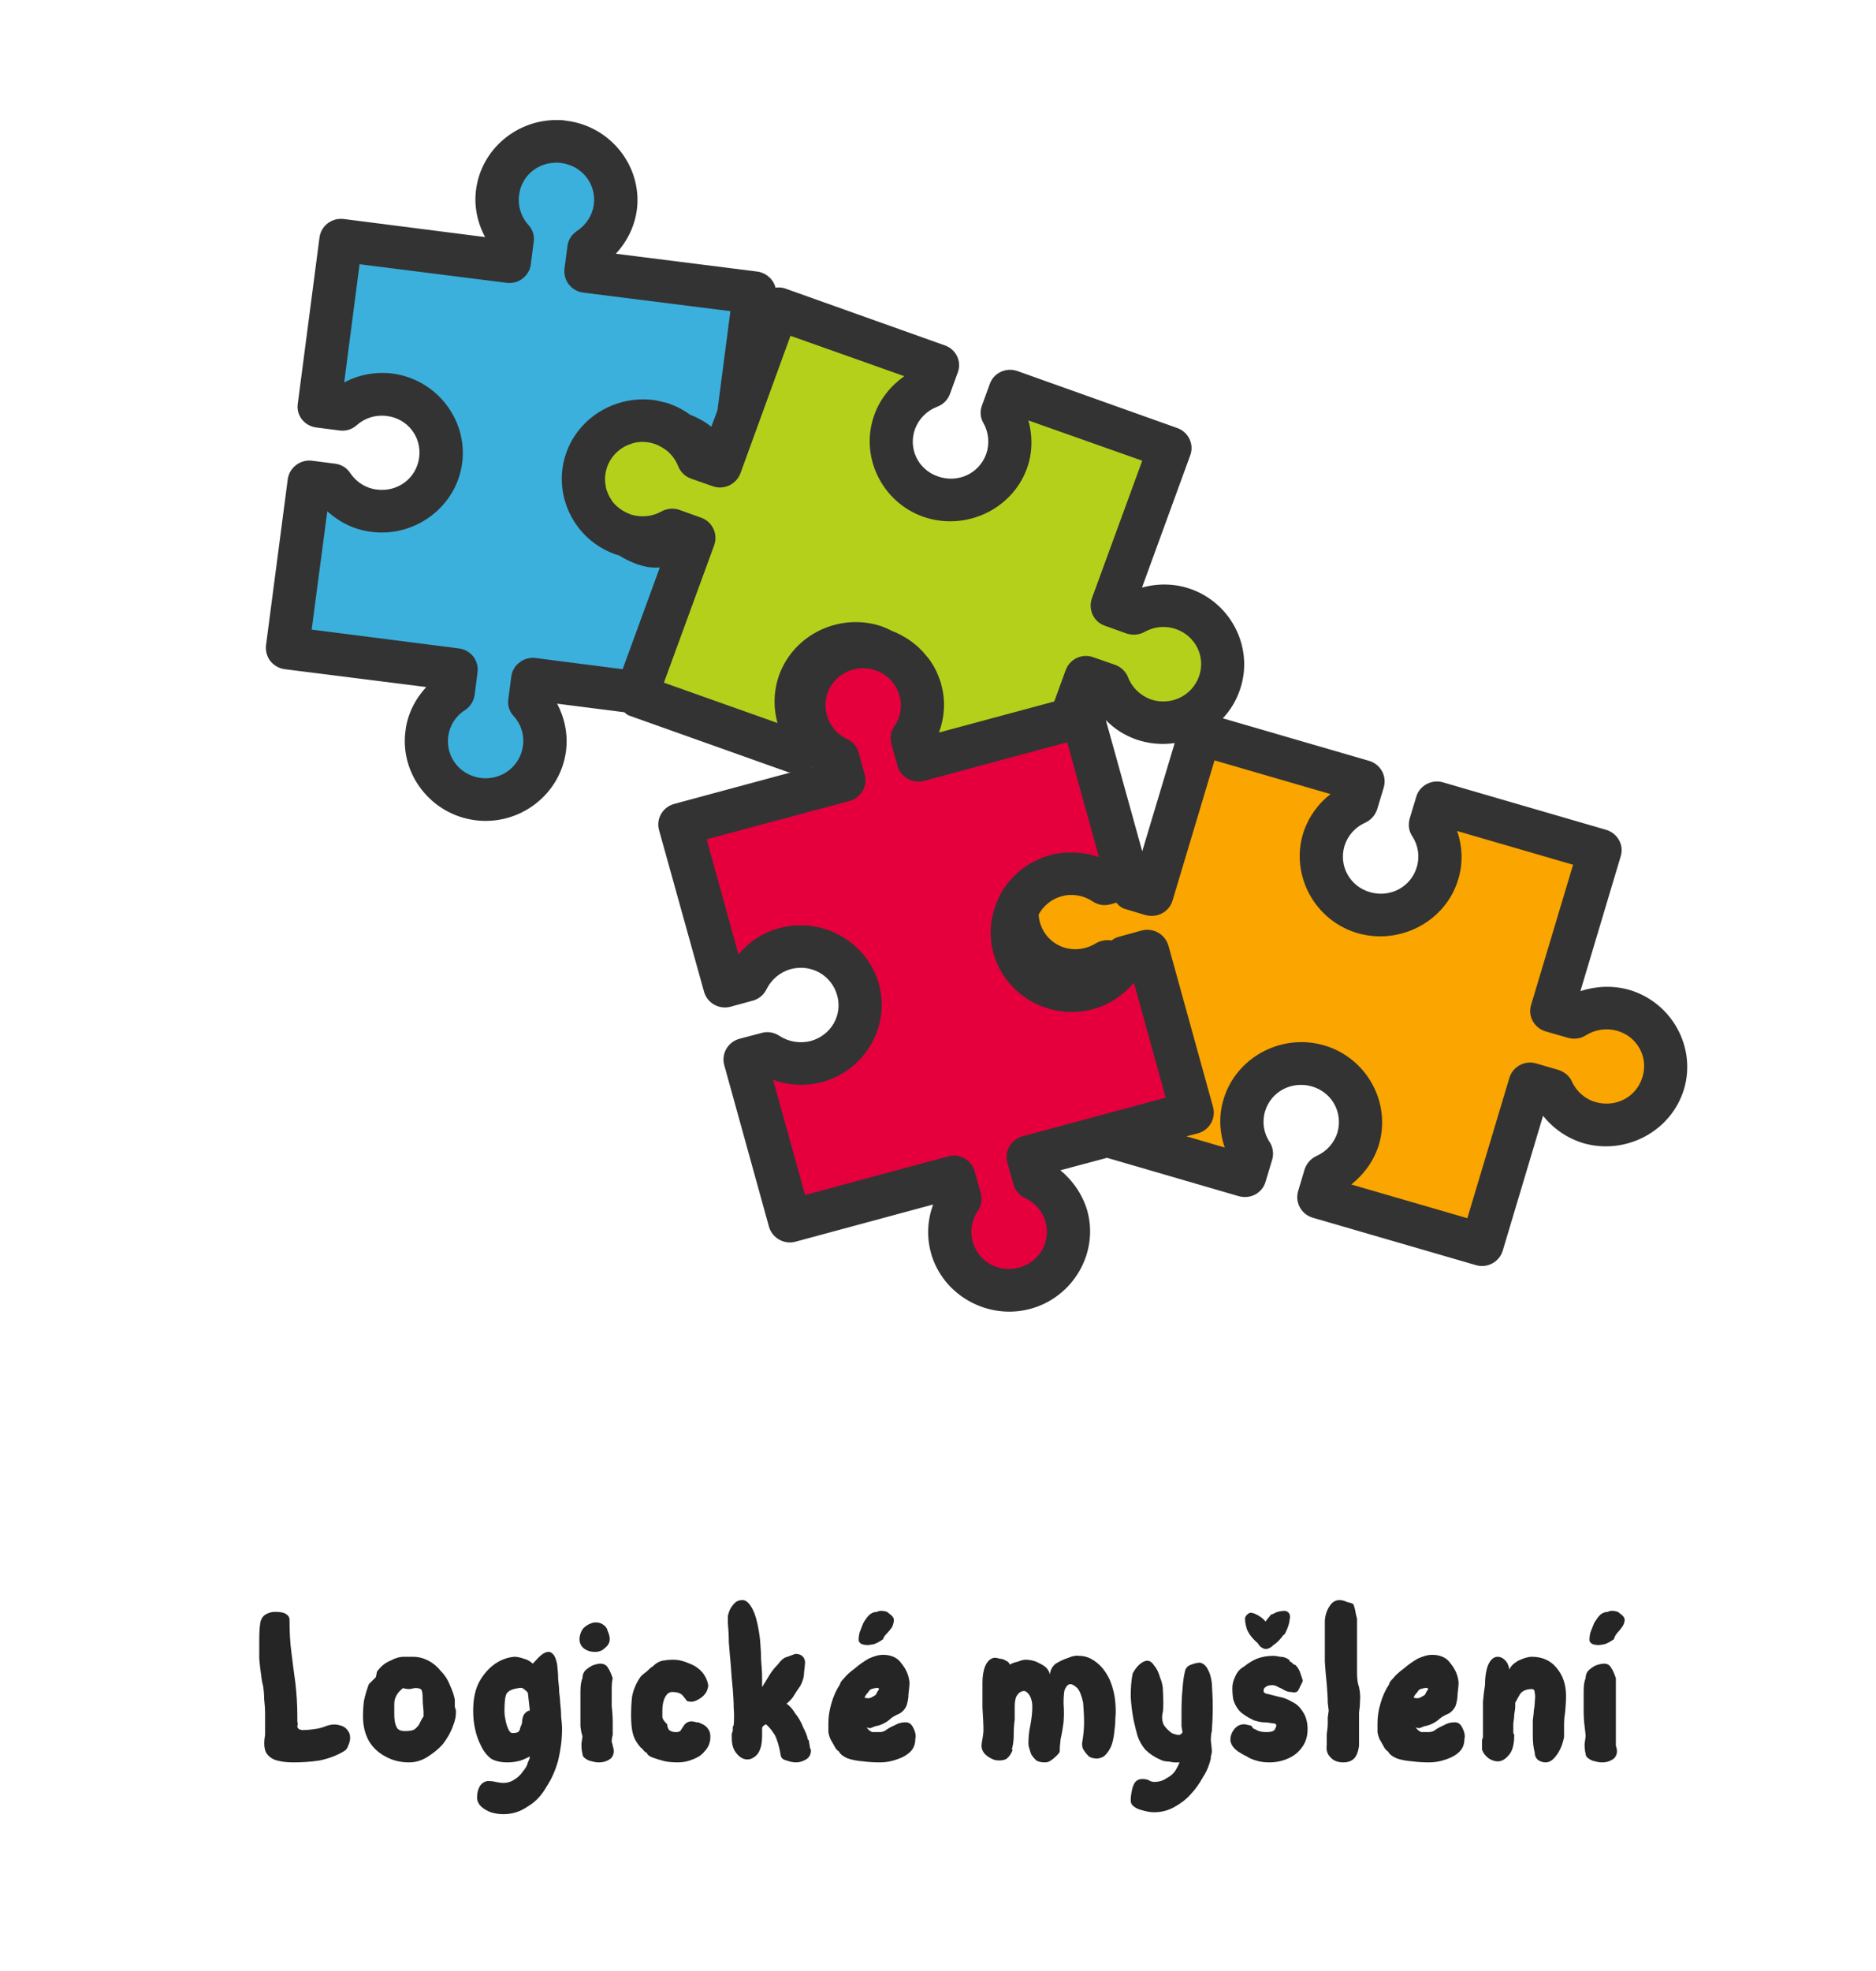
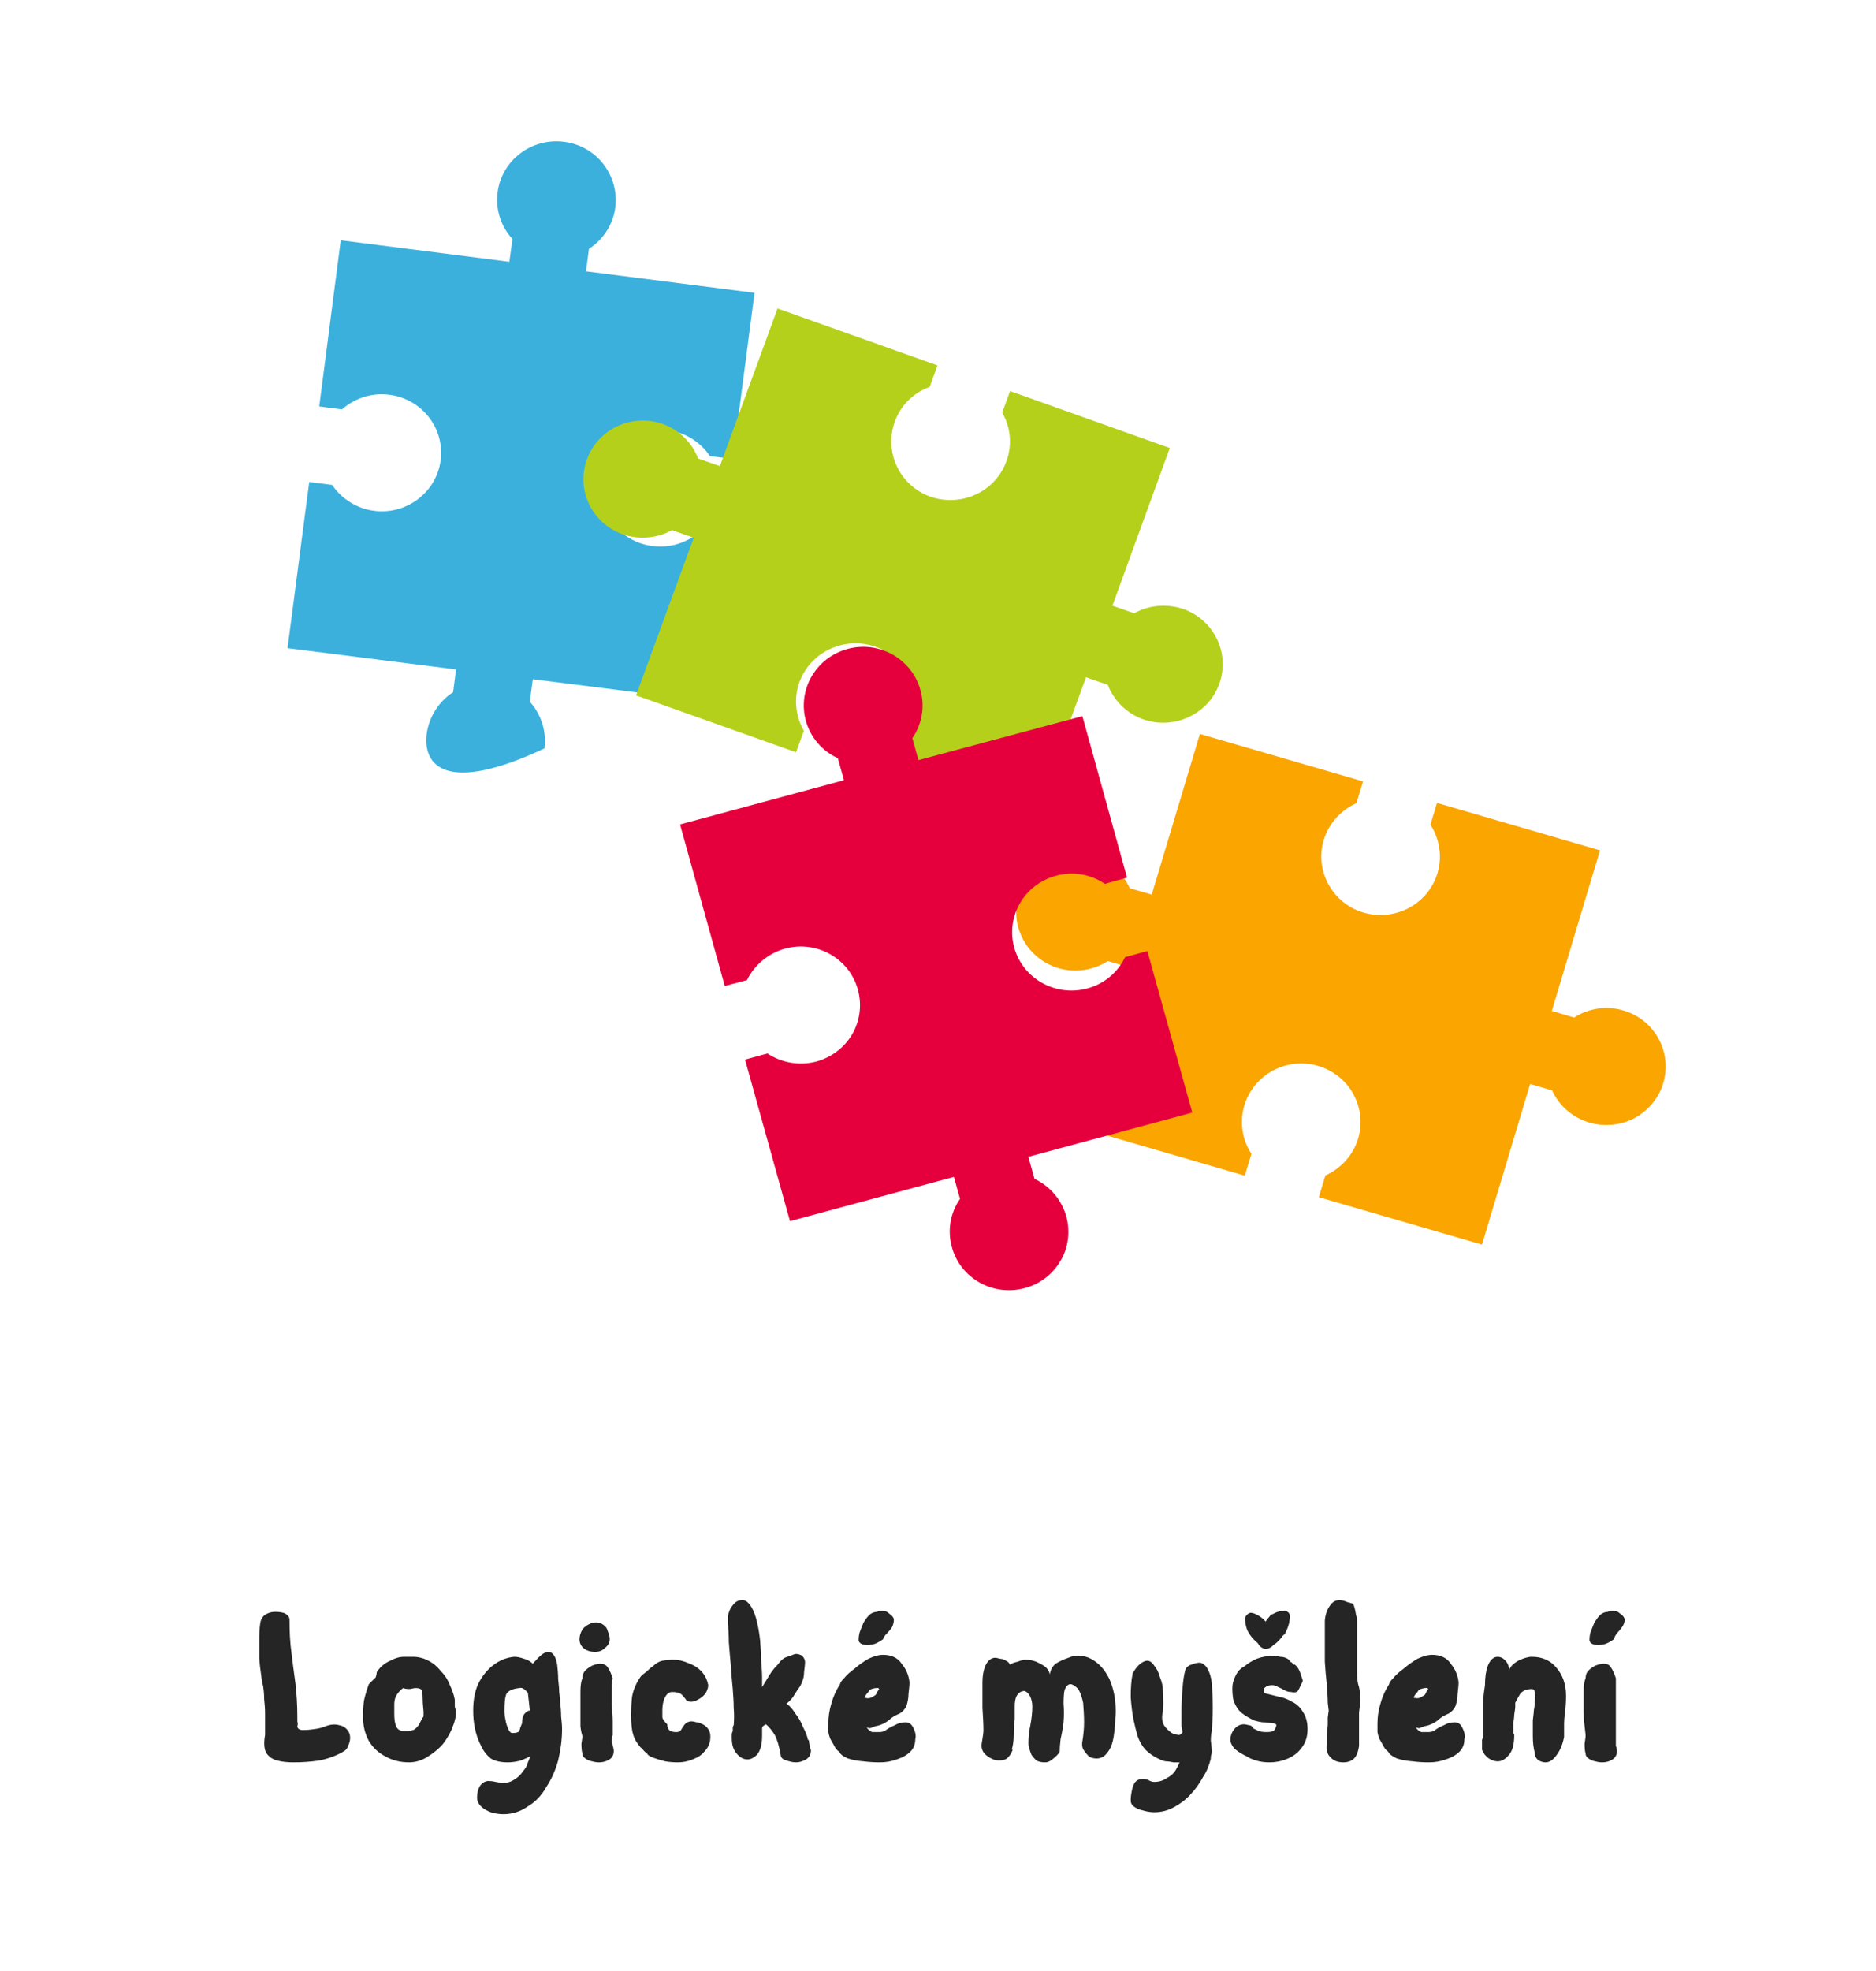
<svg xmlns="http://www.w3.org/2000/svg" width="40" zoomAndPan="magnify" viewBox="0 0 30 31.5" height="42" preserveAspectRatio="xMidYMid meet" version="1.2">
  <defs>
    <clipPath id="e8f90d5a1d">
      <path d="M 4.242 2 L 13 2 L 13 13 L 4.242 13 Z M 4.242 2 " />
    </clipPath>
    <clipPath id="cefdcee321">
      <path d="M 4.242 1.91 L 27 1.91 L 27 21 L 4.242 21 Z M 4.242 1.91 " />
    </clipPath>
    <clipPath id="22df94ff4f">
      <rect x="0" width="24" y="0" height="6" />
    </clipPath>
  </defs>
  <g id="0c5e06eb9d">
    <g clip-rule="nonzero" clip-path="url(#e8f90d5a1d)">
-       <path style=" stroke:none;fill-rule:nonzero;fill:#3bb0dd;fill-opacity:1;" d="M 11.215 11.195 L 8.52 10.855 L 8.473 11.215 C 8.656 11.418 8.742 11.691 8.707 11.961 C 8.641 12.473 8.164 12.836 7.645 12.77 C 7.125 12.703 6.758 12.234 6.824 11.723 C 6.863 11.453 7.016 11.211 7.246 11.062 L 7.293 10.699 L 4.598 10.359 L 4.945 7.703 L 5.312 7.75 C 5.465 7.977 5.711 8.129 5.984 8.164 C 6.504 8.23 6.98 7.867 7.047 7.355 C 7.113 6.844 6.746 6.375 6.227 6.309 C 5.953 6.273 5.676 6.359 5.469 6.543 L 5.105 6.496 L 5.449 3.84 L 8.145 4.184 L 8.195 3.82 C 8.008 3.617 7.922 3.344 7.957 3.074 C 8.023 2.562 8.5 2.199 9.02 2.266 C 9.27 2.297 9.496 2.426 9.648 2.621 C 9.801 2.82 9.871 3.066 9.84 3.312 C 9.805 3.586 9.648 3.828 9.418 3.977 L 9.371 4.336 L 12.066 4.68 L 11.719 7.336 L 11.352 7.289 C 11.199 7.059 10.953 6.91 10.68 6.875 C 10.16 6.809 9.684 7.168 9.617 7.68 C 9.551 8.195 9.918 8.664 10.438 8.727 C 10.711 8.762 10.988 8.676 11.195 8.496 L 11.562 8.539 Z M 11.215 11.195 " />
+       <path style=" stroke:none;fill-rule:nonzero;fill:#3bb0dd;fill-opacity:1;" d="M 11.215 11.195 L 8.52 10.855 L 8.473 11.215 C 8.656 11.418 8.742 11.691 8.707 11.961 C 7.125 12.703 6.758 12.234 6.824 11.723 C 6.863 11.453 7.016 11.211 7.246 11.062 L 7.293 10.699 L 4.598 10.359 L 4.945 7.703 L 5.312 7.75 C 5.465 7.977 5.711 8.129 5.984 8.164 C 6.504 8.23 6.98 7.867 7.047 7.355 C 7.113 6.844 6.746 6.375 6.227 6.309 C 5.953 6.273 5.676 6.359 5.469 6.543 L 5.105 6.496 L 5.449 3.84 L 8.145 4.184 L 8.195 3.82 C 8.008 3.617 7.922 3.344 7.957 3.074 C 8.023 2.562 8.5 2.199 9.02 2.266 C 9.27 2.297 9.496 2.426 9.648 2.621 C 9.801 2.82 9.871 3.066 9.84 3.312 C 9.805 3.586 9.648 3.828 9.418 3.977 L 9.371 4.336 L 12.066 4.68 L 11.719 7.336 L 11.352 7.289 C 11.199 7.059 10.953 6.91 10.68 6.875 C 10.16 6.809 9.684 7.168 9.617 7.68 C 9.551 8.195 9.918 8.664 10.438 8.727 C 10.711 8.762 10.988 8.676 11.195 8.496 L 11.562 8.539 Z M 11.215 11.195 " />
    </g>
    <path style=" stroke:none;fill-rule:nonzero;fill:#b5d01b;fill-opacity:1;" d="M 10.172 11.113 L 11.094 8.594 L 10.746 8.473 C 10.504 8.605 10.219 8.629 9.957 8.539 C 9.465 8.363 9.207 7.828 9.387 7.34 C 9.562 6.855 10.105 6.602 10.602 6.777 C 10.859 6.871 11.066 7.07 11.164 7.328 L 11.512 7.449 L 12.434 4.93 L 14.992 5.84 L 14.867 6.184 C 14.605 6.277 14.402 6.48 14.309 6.738 C 14.133 7.227 14.387 7.762 14.879 7.938 C 15.375 8.109 15.918 7.859 16.094 7.371 C 16.188 7.117 16.164 6.832 16.027 6.594 L 16.152 6.25 L 18.707 7.16 L 17.789 9.68 L 18.137 9.801 C 18.375 9.668 18.664 9.645 18.926 9.734 C 19.418 9.91 19.676 10.445 19.496 10.934 C 19.32 11.418 18.773 11.668 18.281 11.496 C 18.02 11.402 17.816 11.203 17.715 10.945 L 17.367 10.824 L 16.445 13.344 L 13.891 12.434 L 14.016 12.09 C 14.273 11.996 14.477 11.793 14.574 11.535 C 14.75 11.047 14.496 10.512 14 10.336 C 13.508 10.164 12.965 10.414 12.785 10.898 C 12.691 11.156 12.719 11.441 12.855 11.68 L 12.73 12.023 Z M 10.172 11.113 " />
    <path style=" stroke:none;fill-rule:nonzero;fill:#faa500;fill-opacity:1;" d="M 16.289 14.312 C 16.438 13.816 16.965 13.535 17.469 13.68 C 17.734 13.758 17.953 13.945 18.066 14.195 L 18.418 14.297 L 19.188 11.73 L 21.797 12.488 L 21.691 12.836 C 21.438 12.949 21.246 13.164 21.168 13.426 C 21.02 13.918 21.309 14.441 21.809 14.586 C 22.312 14.73 22.84 14.449 22.988 13.953 C 23.066 13.691 23.023 13.41 22.875 13.18 L 22.98 12.832 L 25.586 13.59 L 24.816 16.156 L 25.172 16.262 C 25.402 16.113 25.691 16.07 25.957 16.148 C 26.457 16.293 26.746 16.812 26.598 17.309 C 26.527 17.547 26.363 17.746 26.141 17.867 C 25.922 17.984 25.66 18.012 25.418 17.941 C 25.152 17.863 24.934 17.676 24.82 17.426 L 24.469 17.324 L 23.699 19.891 L 21.09 19.133 L 21.195 18.785 C 21.449 18.672 21.641 18.457 21.719 18.195 C 21.789 17.957 21.762 17.703 21.641 17.484 C 21.523 17.266 21.316 17.105 21.078 17.035 C 20.574 16.887 20.047 17.172 19.898 17.668 C 19.82 17.93 19.863 18.211 20.012 18.441 L 19.906 18.789 L 17.301 18.031 L 18.07 15.465 L 17.715 15.359 C 17.484 15.508 17.195 15.551 16.93 15.473 C 16.43 15.328 16.141 14.809 16.289 14.312 Z M 16.289 14.312 " />
    <path style=" stroke:none;fill-rule:nonzero;fill:#e5003d;fill-opacity:1;" d="M 16.387 20.586 C 15.879 20.723 15.359 20.43 15.223 19.934 C 15.148 19.668 15.195 19.387 15.352 19.16 L 15.254 18.809 L 12.633 19.516 L 11.914 16.934 L 12.273 16.836 C 12.5 16.988 12.789 17.035 13.055 16.965 C 13.297 16.898 13.504 16.742 13.629 16.527 C 13.754 16.312 13.785 16.055 13.719 15.816 C 13.582 15.316 13.059 15.023 12.555 15.16 C 12.289 15.234 12.066 15.418 11.945 15.664 L 11.59 15.758 L 10.875 13.176 L 13.496 12.469 L 13.398 12.117 C 13.148 12.004 12.961 11.785 12.887 11.52 C 12.75 11.023 13.047 10.508 13.555 10.371 C 14.059 10.234 14.582 10.531 14.719 11.027 C 14.793 11.289 14.746 11.574 14.59 11.797 L 14.688 12.148 L 17.309 11.445 L 18.023 14.027 L 17.668 14.125 C 17.438 13.969 17.152 13.922 16.887 13.996 C 16.379 14.133 16.082 14.645 16.219 15.145 C 16.359 15.641 16.879 15.934 17.387 15.797 C 17.652 15.727 17.875 15.543 17.992 15.297 L 18.348 15.199 L 19.066 17.781 L 16.445 18.488 L 16.543 18.84 C 16.793 18.957 16.977 19.176 17.051 19.438 C 17.117 19.68 17.086 19.934 16.961 20.148 C 16.836 20.363 16.629 20.523 16.387 20.586 Z M 16.387 20.586 " />
    <g clip-rule="nonzero" clip-path="url(#cefdcee321)">
-       <path style=" stroke:none;fill-rule:nonzero;fill:#333333;fill-opacity:1;" d="M 8.93 1.918 C 8.887 1.918 8.844 1.918 8.801 1.922 C 8.203 1.965 7.691 2.422 7.613 3.031 C 7.578 3.293 7.633 3.559 7.758 3.789 L 5.496 3.5 C 5.305 3.477 5.133 3.609 5.109 3.797 L 4.762 6.453 C 4.734 6.641 4.871 6.809 5.059 6.832 L 5.426 6.879 C 5.527 6.895 5.629 6.863 5.703 6.797 C 5.832 6.68 6.008 6.625 6.184 6.648 C 6.516 6.688 6.746 6.98 6.703 7.312 C 6.66 7.641 6.363 7.867 6.027 7.824 C 5.855 7.805 5.699 7.707 5.602 7.562 C 5.547 7.477 5.457 7.422 5.355 7.41 L 4.988 7.363 C 4.801 7.34 4.629 7.473 4.602 7.656 L 4.254 10.312 C 4.242 10.402 4.27 10.496 4.324 10.566 C 4.383 10.637 4.465 10.684 4.555 10.695 L 6.816 10.98 C 6.637 11.176 6.516 11.414 6.484 11.68 C 6.391 12.375 6.898 13.02 7.602 13.109 C 8.309 13.199 8.961 12.699 9.051 12.004 C 9.086 11.742 9.031 11.477 8.91 11.246 L 9.984 11.383 C 10.004 11.402 10.027 11.422 10.055 11.434 L 12.613 12.344 C 12.625 12.344 12.637 12.344 12.648 12.344 L 10.781 12.848 C 10.598 12.898 10.488 13.086 10.539 13.266 L 11.258 15.848 C 11.309 16.031 11.496 16.137 11.68 16.09 L 12.039 15.992 C 12.137 15.965 12.215 15.898 12.258 15.809 C 12.336 15.652 12.477 15.535 12.645 15.488 C 12.973 15.402 13.297 15.586 13.387 15.906 C 13.477 16.227 13.289 16.547 12.965 16.637 C 12.793 16.68 12.613 16.652 12.465 16.555 C 12.383 16.5 12.277 16.48 12.18 16.508 L 11.824 16.602 C 11.641 16.652 11.531 16.84 11.582 17.023 L 12.297 19.605 C 12.348 19.785 12.539 19.895 12.723 19.844 L 14.922 19.25 C 14.832 19.496 14.816 19.766 14.887 20.02 C 14.887 20.02 14.887 20.023 14.887 20.023 C 15.074 20.699 15.793 21.102 16.477 20.918 C 17.164 20.73 17.574 20.023 17.387 19.348 C 17.312 19.094 17.16 18.871 16.957 18.703 L 17.703 18.504 L 19.809 19.117 C 19.898 19.141 19.992 19.133 20.074 19.09 C 20.152 19.047 20.215 18.973 20.238 18.887 L 20.344 18.535 C 20.371 18.441 20.359 18.34 20.305 18.254 C 20.207 18.109 20.18 17.93 20.23 17.762 C 20.324 17.445 20.656 17.27 20.98 17.363 C 21.301 17.457 21.48 17.781 21.387 18.102 C 21.336 18.266 21.215 18.402 21.055 18.473 C 20.961 18.516 20.895 18.594 20.863 18.688 L 20.758 19.039 C 20.707 19.219 20.809 19.406 20.992 19.461 L 23.602 20.219 C 23.785 20.273 23.977 20.168 24.031 19.988 L 24.676 17.832 C 24.84 18.039 25.062 18.191 25.32 18.27 C 26.004 18.465 26.727 18.078 26.93 17.406 C 27.129 16.734 26.734 16.02 26.055 15.82 C 25.797 15.746 25.523 15.758 25.273 15.84 L 25.918 13.684 C 25.973 13.504 25.867 13.316 25.684 13.262 L 23.078 12.504 C 22.895 12.449 22.699 12.555 22.648 12.734 L 22.543 13.082 C 22.516 13.18 22.527 13.281 22.586 13.367 C 22.68 13.512 22.707 13.691 22.656 13.859 C 22.562 14.176 22.23 14.352 21.906 14.258 C 21.586 14.164 21.406 13.84 21.5 13.52 C 21.551 13.355 21.672 13.219 21.832 13.148 C 21.926 13.105 21.992 13.027 22.023 12.934 L 22.129 12.582 C 22.18 12.402 22.078 12.215 21.895 12.16 L 19.555 11.48 C 19.668 11.359 19.762 11.211 19.82 11.047 C 20.062 10.387 19.711 9.652 19.043 9.414 C 18.789 9.324 18.516 9.32 18.262 9.391 L 19.035 7.273 C 19.098 7.098 19.004 6.902 18.824 6.84 L 16.27 5.93 C 16.09 5.867 15.891 5.957 15.828 6.137 L 15.703 6.48 C 15.668 6.574 15.676 6.676 15.727 6.762 C 15.812 6.914 15.828 7.094 15.77 7.258 C 15.656 7.57 15.316 7.727 14.996 7.613 C 14.68 7.504 14.52 7.168 14.633 6.855 C 14.695 6.691 14.824 6.562 14.988 6.5 C 15.082 6.465 15.156 6.391 15.191 6.297 L 15.316 5.953 C 15.383 5.777 15.289 5.582 15.109 5.52 L 12.551 4.609 C 12.504 4.594 12.453 4.59 12.402 4.598 C 12.367 4.461 12.25 4.359 12.109 4.34 L 9.848 4.055 C 10.027 3.863 10.148 3.621 10.184 3.355 C 10.273 2.664 9.77 2.02 9.062 1.93 C 9.02 1.922 8.977 1.918 8.93 1.918 Z M 8.852 2.602 C 8.891 2.598 8.934 2.598 8.973 2.605 C 9.309 2.648 9.539 2.941 9.496 3.27 C 9.473 3.441 9.375 3.594 9.227 3.691 C 9.145 3.746 9.086 3.832 9.074 3.934 L 9.027 4.293 C 9.004 4.48 9.137 4.652 9.324 4.676 L 11.68 4.973 L 11.473 6.559 L 11.375 6.82 C 11.273 6.738 11.16 6.676 11.039 6.629 C 10.941 6.559 10.836 6.5 10.723 6.461 C 10.719 6.461 10.719 6.457 10.719 6.457 C 10.676 6.441 10.633 6.43 10.59 6.422 C 10.547 6.41 10.508 6.402 10.465 6.395 C 9.871 6.312 9.27 6.648 9.059 7.227 C 8.82 7.883 9.168 8.621 9.84 8.859 C 9.84 8.859 9.84 8.859 9.844 8.859 C 9.859 8.867 9.879 8.871 9.898 8.875 C 10.047 8.969 10.211 9.039 10.383 9.066 C 10.391 9.066 10.395 9.066 10.398 9.066 C 10.449 9.074 10.5 9.07 10.551 9.07 L 9.957 10.695 L 8.562 10.516 C 8.473 10.504 8.379 10.531 8.309 10.586 C 8.234 10.641 8.188 10.723 8.176 10.812 L 8.129 11.172 C 8.113 11.27 8.145 11.371 8.215 11.445 C 8.332 11.574 8.387 11.746 8.363 11.918 C 8.32 12.246 8.023 12.473 7.691 12.434 C 7.355 12.391 7.125 12.098 7.168 11.766 C 7.191 11.594 7.289 11.441 7.438 11.348 C 7.52 11.293 7.578 11.203 7.59 11.105 L 7.637 10.742 C 7.66 10.555 7.527 10.387 7.34 10.363 L 4.984 10.062 L 5.234 8.172 C 5.43 8.348 5.672 8.469 5.941 8.5 C 6.645 8.59 7.301 8.094 7.391 7.398 C 7.48 6.703 6.977 6.059 6.27 5.969 C 6.004 5.938 5.734 5.988 5.504 6.113 L 5.75 4.223 L 8.102 4.52 C 8.191 4.531 8.285 4.508 8.355 4.453 C 8.43 4.395 8.477 4.316 8.488 4.227 L 8.535 3.863 C 8.551 3.766 8.516 3.664 8.449 3.594 C 8.332 3.465 8.277 3.289 8.301 3.117 C 8.336 2.828 8.57 2.621 8.852 2.602 Z M 12.641 5.367 L 14.461 6.012 C 14.246 6.164 14.074 6.375 13.984 6.625 C 13.742 7.281 14.094 8.02 14.762 8.258 C 15.434 8.492 16.18 8.148 16.422 7.488 C 16.512 7.238 16.516 6.969 16.445 6.719 L 18.266 7.363 L 17.461 9.562 C 17.398 9.742 17.488 9.938 17.668 10 L 18.016 10.125 C 18.113 10.156 18.219 10.148 18.305 10.098 C 18.461 10.012 18.641 9.996 18.809 10.055 C 19.125 10.168 19.285 10.504 19.172 10.816 C 19.055 11.129 18.715 11.285 18.398 11.176 C 18.234 11.113 18.102 10.988 18.039 10.824 C 18.004 10.734 17.93 10.66 17.832 10.625 L 17.484 10.504 C 17.305 10.438 17.109 10.531 17.043 10.707 L 16.859 11.211 L 15.016 11.707 C 15.105 11.461 15.125 11.195 15.051 10.938 C 15.051 10.934 15.051 10.934 15.051 10.93 C 15.039 10.891 15.023 10.848 15.008 10.809 C 15.004 10.797 14.996 10.781 14.992 10.77 C 14.98 10.738 14.965 10.711 14.949 10.68 C 14.941 10.668 14.938 10.656 14.93 10.645 C 14.906 10.605 14.883 10.57 14.859 10.535 C 14.852 10.527 14.844 10.516 14.836 10.508 C 14.816 10.484 14.797 10.461 14.777 10.438 C 14.766 10.422 14.75 10.406 14.734 10.391 C 14.719 10.375 14.707 10.363 14.691 10.348 C 14.625 10.289 14.555 10.234 14.477 10.188 C 14.465 10.18 14.457 10.176 14.441 10.168 C 14.418 10.152 14.395 10.141 14.367 10.129 C 14.355 10.121 14.34 10.117 14.328 10.109 C 14.305 10.102 14.281 10.09 14.262 10.082 C 14.215 10.059 14.168 10.035 14.121 10.02 C 14.121 10.016 14.121 10.016 14.117 10.016 C 13.449 9.781 12.703 10.125 12.461 10.785 C 12.371 11.035 12.363 11.305 12.434 11.555 L 10.617 10.91 L 11.422 8.711 C 11.484 8.531 11.391 8.336 11.211 8.273 L 10.863 8.148 C 10.77 8.117 10.664 8.125 10.574 8.176 C 10.426 8.258 10.25 8.273 10.086 8.223 C 10.082 8.219 10.074 8.215 10.066 8.211 C 10.066 8.211 10.062 8.211 10.062 8.211 C 10.059 8.211 10.059 8.211 10.059 8.211 C 9.945 8.164 9.852 8.094 9.785 8.004 C 9.781 8 9.781 7.992 9.777 7.988 C 9.758 7.961 9.742 7.934 9.73 7.906 C 9.723 7.898 9.723 7.887 9.719 7.879 C 9.707 7.852 9.699 7.828 9.691 7.801 C 9.688 7.785 9.688 7.766 9.684 7.746 C 9.68 7.727 9.676 7.711 9.676 7.691 C 9.672 7.613 9.684 7.535 9.711 7.457 C 9.762 7.32 9.852 7.219 9.969 7.148 C 10.008 7.125 10.051 7.105 10.094 7.094 C 10.105 7.09 10.117 7.082 10.129 7.082 C 10.164 7.07 10.203 7.066 10.242 7.062 C 10.32 7.059 10.402 7.07 10.48 7.098 C 10.539 7.121 10.594 7.152 10.645 7.188 C 10.648 7.191 10.652 7.195 10.66 7.199 C 10.738 7.262 10.805 7.348 10.844 7.449 C 10.879 7.539 10.953 7.613 11.047 7.648 L 11.395 7.77 C 11.574 7.836 11.773 7.742 11.84 7.566 Z M 13.766 10.68 C 13.852 10.676 13.934 10.688 14.008 10.715 C 14.012 10.715 14.012 10.719 14.016 10.719 C 14.105 10.75 14.184 10.805 14.25 10.875 C 14.273 10.902 14.293 10.93 14.312 10.957 C 14.32 10.973 14.332 10.984 14.336 11 C 14.344 11.012 14.348 11.023 14.355 11.035 C 14.367 11.059 14.375 11.086 14.383 11.113 C 14.383 11.113 14.387 11.117 14.387 11.117 C 14.387 11.117 14.387 11.121 14.387 11.121 C 14.395 11.16 14.402 11.199 14.406 11.242 C 14.406 11.242 14.406 11.246 14.406 11.246 C 14.406 11.289 14.406 11.328 14.398 11.367 C 14.398 11.371 14.398 11.371 14.398 11.375 C 14.391 11.414 14.379 11.453 14.363 11.488 C 14.363 11.492 14.363 11.496 14.363 11.496 C 14.348 11.535 14.328 11.57 14.305 11.605 C 14.305 11.605 14.305 11.605 14.301 11.605 C 14.246 11.691 14.227 11.793 14.254 11.887 L 14.352 12.238 C 14.367 12.297 14.398 12.352 14.441 12.391 C 14.531 12.477 14.656 12.512 14.777 12.48 L 17.066 11.863 L 17.574 13.699 C 17.438 13.652 17.297 13.625 17.152 13.625 C 17.145 13.625 17.141 13.625 17.133 13.625 C 17.105 13.625 17.074 13.625 17.043 13.625 C 17.035 13.625 17.023 13.629 17.016 13.629 C 16.988 13.629 16.961 13.633 16.934 13.637 C 16.922 13.641 16.914 13.641 16.902 13.641 C 16.867 13.648 16.828 13.656 16.793 13.664 C 16.793 13.668 16.793 13.668 16.793 13.668 C 16.793 13.668 16.789 13.668 16.789 13.668 C 16.742 13.68 16.699 13.695 16.656 13.711 C 16.648 13.715 16.641 13.719 16.637 13.723 C 16.598 13.738 16.559 13.754 16.523 13.773 C 16.516 13.777 16.508 13.781 16.5 13.785 C 16.469 13.805 16.434 13.824 16.402 13.848 C 16.395 13.852 16.387 13.859 16.379 13.863 C 16.348 13.887 16.316 13.91 16.289 13.934 C 16.281 13.941 16.273 13.945 16.266 13.953 C 16.238 13.98 16.211 14.008 16.184 14.039 C 16.176 14.043 16.172 14.047 16.168 14.051 C 16.105 14.121 16.051 14.199 16.004 14.281 C 16 14.289 16 14.293 15.996 14.297 C 15.977 14.336 15.957 14.375 15.941 14.414 C 15.938 14.418 15.938 14.418 15.938 14.422 C 15.836 14.672 15.809 14.957 15.887 15.234 C 16.074 15.91 16.789 16.312 17.477 16.129 C 17.738 16.059 17.961 15.906 18.133 15.707 L 18.641 17.543 L 17.613 17.82 L 16.352 18.16 C 16.168 18.211 16.059 18.398 16.109 18.578 L 16.207 18.93 C 16.234 19.027 16.301 19.105 16.395 19.148 C 16.555 19.223 16.672 19.359 16.719 19.527 C 16.809 19.848 16.621 20.172 16.297 20.258 C 15.969 20.348 15.645 20.164 15.555 19.844 C 15.508 19.676 15.539 19.496 15.637 19.352 C 15.695 19.27 15.711 19.168 15.684 19.07 L 15.586 18.719 C 15.535 18.539 15.348 18.43 15.164 18.48 L 12.875 19.098 L 12.363 17.258 C 12.613 17.348 12.887 17.363 13.145 17.293 C 13.832 17.109 14.242 16.402 14.055 15.727 C 13.867 15.051 13.148 14.648 12.465 14.832 C 12.203 14.902 11.977 15.051 11.809 15.254 L 11.301 13.414 L 13.586 12.801 C 13.77 12.75 13.879 12.562 13.828 12.379 L 13.73 12.027 C 13.707 11.934 13.637 11.852 13.547 11.812 C 13.387 11.738 13.27 11.598 13.223 11.43 C 13.133 11.109 13.32 10.789 13.645 10.699 C 13.684 10.691 13.727 10.684 13.766 10.68 Z M 17.684 11.508 C 17.816 11.645 17.98 11.75 18.164 11.816 C 18.367 11.887 18.582 11.906 18.785 11.875 L 18.266 13.605 Z M 19.422 12.152 L 21.277 12.691 C 21.07 12.852 20.914 13.074 20.836 13.328 C 20.637 14 21.031 14.715 21.711 14.914 C 22.395 15.109 23.121 14.723 23.32 14.051 C 23.398 13.797 23.387 13.527 23.301 13.281 L 25.156 13.82 L 24.484 16.062 C 24.43 16.242 24.535 16.43 24.719 16.484 L 25.074 16.586 C 25.172 16.613 25.273 16.602 25.359 16.547 C 25.508 16.453 25.688 16.426 25.859 16.473 C 26.184 16.566 26.363 16.895 26.266 17.211 C 26.172 17.531 25.84 17.707 25.516 17.613 C 25.348 17.566 25.211 17.445 25.137 17.285 C 25.098 17.195 25.016 17.129 24.918 17.098 L 24.566 16.996 C 24.383 16.941 24.191 17.047 24.137 17.227 L 23.465 19.469 L 21.609 18.93 C 21.816 18.766 21.973 18.547 22.051 18.293 C 22.25 17.621 21.855 16.906 21.176 16.707 C 20.492 16.508 19.766 16.898 19.566 17.57 C 19.488 17.824 19.5 18.094 19.586 18.34 L 18.973 18.16 L 19.156 18.113 C 19.34 18.062 19.449 17.875 19.398 17.691 L 18.684 15.109 C 18.648 14.992 18.555 14.902 18.438 14.871 C 18.379 14.855 18.316 14.855 18.258 14.871 L 17.902 14.969 C 17.855 14.98 17.812 15 17.777 15.031 C 17.691 15.016 17.602 15.031 17.527 15.074 C 17.379 15.168 17.199 15.195 17.031 15.148 C 16.785 15.074 16.625 14.863 16.609 14.617 C 16.688 14.473 16.816 14.367 16.977 14.324 C 17.145 14.277 17.328 14.309 17.473 14.406 C 17.516 14.434 17.562 14.453 17.609 14.461 C 17.66 14.469 17.711 14.465 17.758 14.453 L 17.852 14.426 C 17.883 14.465 17.922 14.5 17.969 14.52 L 18.32 14.625 C 18.504 14.676 18.695 14.574 18.75 14.395 Z M 12.977 12.25 C 12.977 12.25 12.98 12.254 12.98 12.254 L 12.969 12.258 C 12.973 12.254 12.973 12.254 12.977 12.25 Z M 12.977 12.25 " />
-     </g>
+       </g>
    <g transform="matrix(1,0,0,1,3,24)">
      <g clip-path="url(#22df94ff4f)">
        <g style="fill:#252525;fill-opacity:1;">
          <g transform="translate(1.005, 4.166)">
            <path style="stroke:none" d="M 0.688 0 C 0.594 0 0.504 -0.008 0.422 -0.031 C 0.348 -0.051 0.289 -0.094 0.25 -0.156 C 0.219 -0.219 0.211 -0.312 0.234 -0.438 C 0.234 -0.457 0.234 -0.5 0.234 -0.562 C 0.234 -0.625 0.234 -0.695 0.234 -0.781 C 0.234 -0.863 0.227 -0.941 0.219 -1.016 C 0.219 -1.098 0.211 -1.164 0.203 -1.219 C 0.191 -1.258 0.18 -1.316 0.172 -1.391 C 0.16 -1.473 0.148 -1.562 0.141 -1.656 C 0.141 -1.758 0.141 -1.859 0.141 -1.953 C 0.141 -2.055 0.145 -2.145 0.156 -2.219 C 0.164 -2.281 0.191 -2.328 0.234 -2.359 C 0.285 -2.391 0.336 -2.406 0.391 -2.406 C 0.473 -2.406 0.531 -2.395 0.562 -2.375 C 0.602 -2.352 0.625 -2.32 0.625 -2.281 C 0.625 -2.094 0.633 -1.914 0.656 -1.75 C 0.676 -1.594 0.695 -1.43 0.719 -1.266 C 0.738 -1.098 0.75 -0.922 0.75 -0.734 C 0.75 -0.723 0.75 -0.695 0.75 -0.656 C 0.758 -0.625 0.758 -0.598 0.75 -0.578 C 0.75 -0.547 0.773 -0.523 0.828 -0.516 C 0.879 -0.516 0.941 -0.52 1.016 -0.531 C 1.086 -0.539 1.148 -0.555 1.203 -0.578 C 1.285 -0.609 1.359 -0.613 1.422 -0.594 C 1.484 -0.582 1.531 -0.551 1.562 -0.5 C 1.582 -0.477 1.594 -0.441 1.594 -0.391 C 1.594 -0.348 1.582 -0.305 1.562 -0.266 C 1.551 -0.223 1.523 -0.191 1.484 -0.172 C 1.379 -0.109 1.254 -0.062 1.109 -0.031 C 0.961 -0.008 0.82 0 0.688 0 Z M 0.688 0 " />
          </g>
        </g>
        <g style="fill:#252525;fill-opacity:1;">
          <g transform="translate(2.664, 4.166)">
            <path style="stroke:none" d="M 0.875 0 C 0.738 0 0.613 -0.031 0.5 -0.094 C 0.383 -0.156 0.297 -0.238 0.234 -0.344 C 0.172 -0.457 0.141 -0.586 0.141 -0.734 C 0.141 -0.816 0.145 -0.898 0.156 -0.984 C 0.176 -1.078 0.203 -1.164 0.234 -1.25 C 0.242 -1.258 0.258 -1.273 0.281 -1.297 C 0.312 -1.328 0.332 -1.348 0.344 -1.359 C 0.352 -1.391 0.359 -1.41 0.359 -1.422 C 0.359 -1.441 0.367 -1.461 0.391 -1.484 C 0.441 -1.547 0.504 -1.594 0.578 -1.625 C 0.648 -1.664 0.723 -1.688 0.797 -1.688 C 0.805 -1.688 0.816 -1.688 0.828 -1.688 C 0.848 -1.688 0.863 -1.688 0.875 -1.688 C 0.883 -1.688 0.895 -1.688 0.906 -1.688 C 0.914 -1.688 0.926 -1.688 0.938 -1.688 C 1.031 -1.688 1.113 -1.664 1.188 -1.625 C 1.27 -1.582 1.336 -1.523 1.391 -1.453 C 1.453 -1.391 1.5 -1.316 1.531 -1.234 C 1.57 -1.148 1.598 -1.07 1.609 -1 C 1.609 -0.969 1.609 -0.938 1.609 -0.906 C 1.609 -0.883 1.613 -0.863 1.625 -0.844 C 1.633 -0.758 1.617 -0.672 1.578 -0.578 C 1.547 -0.484 1.492 -0.391 1.422 -0.297 C 1.348 -0.211 1.258 -0.141 1.156 -0.078 C 1.062 -0.023 0.969 0 0.875 0 Z M 0.812 -0.5 C 0.883 -0.5 0.938 -0.508 0.969 -0.531 C 1.008 -0.562 1.035 -0.594 1.047 -0.625 C 1.066 -0.664 1.086 -0.703 1.109 -0.734 C 1.109 -0.742 1.109 -0.754 1.109 -0.766 C 1.109 -0.785 1.109 -0.801 1.109 -0.812 C 1.098 -0.914 1.094 -0.992 1.094 -1.047 C 1.094 -1.098 1.086 -1.133 1.078 -1.156 C 1.066 -1.176 1.035 -1.188 0.984 -1.188 C 0.961 -1.188 0.93 -1.18 0.891 -1.172 C 0.848 -1.172 0.812 -1.176 0.781 -1.188 C 0.727 -1.145 0.691 -1.102 0.672 -1.062 C 0.648 -1.02 0.641 -0.973 0.641 -0.922 C 0.641 -0.879 0.641 -0.832 0.641 -0.781 C 0.641 -0.695 0.648 -0.629 0.672 -0.578 C 0.691 -0.523 0.738 -0.5 0.812 -0.5 Z M 0.812 -0.5 " />
          </g>
        </g>
        <g style="fill:#252525;fill-opacity:1;">
          <g transform="translate(4.426, 4.166)">
            <path style="stroke:none" d="M 0.625 0.828 C 0.551 0.828 0.484 0.816 0.422 0.797 C 0.359 0.773 0.305 0.742 0.266 0.703 C 0.223 0.66 0.203 0.613 0.203 0.562 C 0.203 0.488 0.219 0.426 0.25 0.375 C 0.281 0.332 0.32 0.305 0.375 0.297 C 0.414 0.297 0.457 0.301 0.5 0.312 C 0.539 0.32 0.582 0.328 0.625 0.328 C 0.695 0.328 0.758 0.305 0.812 0.266 C 0.863 0.234 0.906 0.191 0.938 0.141 C 0.977 0.098 1.004 0.051 1.016 0 C 1.035 -0.039 1.047 -0.07 1.047 -0.094 C 0.961 -0.051 0.895 -0.023 0.844 -0.016 C 0.789 -0.004 0.738 0 0.688 0 C 0.582 0 0.492 -0.02 0.422 -0.062 C 0.359 -0.113 0.305 -0.18 0.266 -0.266 C 0.223 -0.348 0.191 -0.438 0.172 -0.531 C 0.148 -0.633 0.141 -0.734 0.141 -0.828 C 0.141 -0.984 0.164 -1.125 0.219 -1.25 C 0.281 -1.375 0.359 -1.473 0.453 -1.547 C 0.555 -1.629 0.672 -1.676 0.797 -1.688 C 0.848 -1.688 0.898 -1.676 0.953 -1.656 C 1.004 -1.645 1.051 -1.617 1.094 -1.578 C 1.156 -1.648 1.203 -1.695 1.234 -1.719 C 1.273 -1.75 1.312 -1.766 1.344 -1.766 C 1.383 -1.766 1.414 -1.742 1.438 -1.703 C 1.457 -1.672 1.473 -1.625 1.484 -1.562 C 1.492 -1.488 1.5 -1.41 1.5 -1.328 C 1.508 -1.254 1.516 -1.188 1.516 -1.125 C 1.523 -1.062 1.531 -1.008 1.531 -0.969 C 1.539 -0.895 1.547 -0.816 1.547 -0.734 C 1.555 -0.66 1.562 -0.594 1.562 -0.531 C 1.562 -0.363 1.539 -0.195 1.5 -0.031 C 1.457 0.125 1.395 0.266 1.312 0.391 C 1.238 0.523 1.141 0.629 1.016 0.703 C 0.898 0.785 0.77 0.828 0.625 0.828 Z M 0.766 -0.469 C 0.805 -0.469 0.836 -0.473 0.859 -0.484 C 0.879 -0.504 0.891 -0.523 0.891 -0.547 C 0.898 -0.566 0.91 -0.594 0.922 -0.625 C 0.922 -0.676 0.93 -0.723 0.953 -0.766 C 0.984 -0.805 1.016 -0.828 1.047 -0.828 L 1.016 -1.109 C 1.004 -1.129 0.984 -1.148 0.953 -1.172 C 0.93 -1.191 0.906 -1.195 0.875 -1.188 C 0.77 -1.176 0.703 -1.145 0.672 -1.094 C 0.648 -1.039 0.641 -0.945 0.641 -0.812 C 0.641 -0.781 0.645 -0.738 0.656 -0.688 C 0.664 -0.633 0.68 -0.582 0.703 -0.531 C 0.723 -0.488 0.742 -0.469 0.766 -0.469 Z M 0.766 -0.469 " />
          </g>
        </g>
        <g style="fill:#252525;fill-opacity:1;">
          <g transform="translate(6.126, 4.166)">
            <path style="stroke:none" d="M 0.391 -1.766 C 0.316 -1.766 0.254 -1.785 0.203 -1.828 C 0.16 -1.867 0.141 -1.914 0.141 -1.969 C 0.141 -2.02 0.156 -2.07 0.188 -2.125 C 0.227 -2.176 0.285 -2.211 0.359 -2.234 C 0.422 -2.242 0.473 -2.234 0.516 -2.203 C 0.555 -2.18 0.582 -2.145 0.594 -2.094 C 0.613 -2.051 0.625 -2.008 0.625 -1.969 C 0.625 -1.914 0.598 -1.867 0.547 -1.828 C 0.504 -1.785 0.453 -1.766 0.391 -1.766 Z M 0.453 0 C 0.422 0 0.383 -0.004 0.344 -0.016 C 0.301 -0.023 0.266 -0.039 0.234 -0.062 C 0.203 -0.082 0.188 -0.109 0.188 -0.141 C 0.176 -0.18 0.172 -0.234 0.172 -0.297 C 0.18 -0.359 0.188 -0.398 0.188 -0.422 C 0.176 -0.453 0.164 -0.504 0.156 -0.578 C 0.156 -0.66 0.156 -0.75 0.156 -0.844 C 0.156 -0.938 0.156 -1.031 0.156 -1.125 C 0.156 -1.219 0.164 -1.289 0.188 -1.344 C 0.188 -1.395 0.203 -1.438 0.234 -1.469 C 0.266 -1.5 0.301 -1.523 0.344 -1.547 C 0.395 -1.566 0.438 -1.578 0.469 -1.578 C 0.531 -1.578 0.57 -1.555 0.594 -1.516 C 0.625 -1.473 0.648 -1.414 0.672 -1.344 C 0.66 -1.301 0.656 -1.238 0.656 -1.156 C 0.656 -1.082 0.656 -1 0.656 -0.906 C 0.664 -0.82 0.672 -0.738 0.672 -0.656 C 0.672 -0.57 0.672 -0.5 0.672 -0.438 C 0.66 -0.395 0.656 -0.359 0.656 -0.328 C 0.664 -0.305 0.672 -0.285 0.672 -0.266 C 0.703 -0.18 0.691 -0.113 0.641 -0.062 C 0.586 -0.02 0.523 0 0.453 0 Z M 0.453 0 " />
          </g>
        </g>
        <g style="fill:#252525;fill-opacity:1;">
          <g transform="translate(6.951, 4.166)">
            <path style="stroke:none" d="M 0.891 0 C 0.828 0 0.758 -0.004 0.688 -0.016 C 0.613 -0.035 0.547 -0.055 0.484 -0.078 C 0.43 -0.098 0.398 -0.125 0.391 -0.156 C 0.379 -0.156 0.363 -0.164 0.344 -0.188 C 0.32 -0.219 0.305 -0.234 0.297 -0.234 C 0.234 -0.305 0.191 -0.379 0.172 -0.453 C 0.148 -0.535 0.141 -0.641 0.141 -0.766 C 0.141 -0.848 0.145 -0.941 0.156 -1.047 C 0.176 -1.16 0.223 -1.27 0.297 -1.375 C 0.316 -1.395 0.348 -1.422 0.391 -1.453 C 0.43 -1.492 0.461 -1.52 0.484 -1.531 C 0.535 -1.582 0.586 -1.613 0.641 -1.625 C 0.691 -1.633 0.75 -1.641 0.812 -1.641 C 0.906 -1.641 0.992 -1.617 1.078 -1.578 C 1.16 -1.547 1.227 -1.5 1.281 -1.438 C 1.332 -1.375 1.363 -1.305 1.375 -1.234 C 1.375 -1.203 1.363 -1.164 1.344 -1.125 C 1.32 -1.082 1.285 -1.047 1.234 -1.016 C 1.18 -0.984 1.141 -0.969 1.109 -0.969 C 1.078 -0.969 1.051 -0.973 1.031 -0.984 C 1.02 -1.004 1.004 -1.023 0.984 -1.047 C 0.961 -1.078 0.938 -1.098 0.906 -1.109 C 0.883 -1.117 0.848 -1.125 0.797 -1.125 C 0.742 -1.125 0.703 -1.086 0.672 -1.016 C 0.648 -0.953 0.641 -0.891 0.641 -0.828 C 0.641 -0.785 0.641 -0.75 0.641 -0.719 C 0.648 -0.688 0.676 -0.648 0.719 -0.609 C 0.719 -0.578 0.727 -0.547 0.75 -0.516 C 0.781 -0.492 0.816 -0.484 0.859 -0.484 C 0.898 -0.484 0.926 -0.492 0.938 -0.516 C 0.957 -0.547 0.977 -0.578 1 -0.609 C 1.031 -0.641 1.066 -0.656 1.109 -0.656 C 1.129 -0.656 1.156 -0.648 1.188 -0.641 C 1.219 -0.641 1.238 -0.633 1.25 -0.625 C 1.312 -0.602 1.352 -0.57 1.375 -0.531 C 1.406 -0.488 1.414 -0.43 1.406 -0.359 C 1.395 -0.285 1.363 -0.223 1.312 -0.172 C 1.27 -0.117 1.207 -0.078 1.125 -0.047 C 1.051 -0.016 0.973 0 0.891 0 Z M 0.891 0 " />
          </g>
        </g>
        <g style="fill:#252525;fill-opacity:1;">
          <g transform="translate(8.499, 4.166)">
            <path style="stroke:none" d="M 1.234 0 C 1.203 0 1.164 -0.004 1.125 -0.016 C 1.094 -0.023 1.062 -0.035 1.031 -0.047 C 1 -0.066 0.984 -0.094 0.984 -0.125 C 0.961 -0.258 0.93 -0.363 0.891 -0.438 C 0.848 -0.508 0.801 -0.566 0.75 -0.609 C 0.727 -0.598 0.711 -0.586 0.703 -0.578 C 0.691 -0.566 0.688 -0.555 0.688 -0.547 C 0.688 -0.523 0.688 -0.504 0.688 -0.484 C 0.688 -0.461 0.688 -0.441 0.688 -0.422 C 0.688 -0.285 0.66 -0.188 0.609 -0.125 C 0.555 -0.07 0.504 -0.047 0.453 -0.047 C 0.391 -0.047 0.332 -0.078 0.281 -0.141 C 0.227 -0.203 0.203 -0.285 0.203 -0.391 C 0.203 -0.398 0.203 -0.414 0.203 -0.438 C 0.203 -0.457 0.207 -0.477 0.219 -0.5 C 0.219 -0.508 0.219 -0.523 0.219 -0.547 C 0.219 -0.566 0.223 -0.582 0.234 -0.594 C 0.242 -0.688 0.242 -0.781 0.234 -0.875 C 0.234 -0.969 0.227 -1.066 0.219 -1.172 C 0.207 -1.297 0.195 -1.422 0.188 -1.547 C 0.176 -1.68 0.164 -1.805 0.156 -1.922 C 0.156 -2.047 0.148 -2.145 0.141 -2.219 C 0.141 -2.289 0.141 -2.332 0.141 -2.344 C 0.148 -2.375 0.16 -2.406 0.172 -2.438 C 0.191 -2.477 0.219 -2.516 0.25 -2.547 C 0.281 -2.578 0.32 -2.594 0.375 -2.594 C 0.426 -2.594 0.473 -2.555 0.516 -2.484 C 0.555 -2.422 0.586 -2.336 0.609 -2.234 C 0.629 -2.148 0.645 -2.055 0.656 -1.953 C 0.664 -1.848 0.672 -1.742 0.672 -1.641 C 0.68 -1.535 0.688 -1.441 0.688 -1.359 C 0.688 -1.285 0.688 -1.234 0.688 -1.203 C 0.738 -1.285 0.781 -1.352 0.812 -1.406 C 0.852 -1.469 0.895 -1.52 0.938 -1.562 C 0.988 -1.633 1.039 -1.676 1.094 -1.688 C 1.145 -1.707 1.188 -1.723 1.219 -1.734 C 1.312 -1.734 1.363 -1.691 1.375 -1.609 C 1.375 -1.566 1.367 -1.508 1.359 -1.438 C 1.359 -1.363 1.336 -1.289 1.297 -1.219 C 1.266 -1.176 1.234 -1.129 1.203 -1.078 C 1.18 -1.035 1.141 -0.988 1.078 -0.938 C 1.129 -0.906 1.176 -0.852 1.219 -0.781 C 1.27 -0.719 1.312 -0.645 1.344 -0.562 C 1.383 -0.488 1.41 -0.422 1.422 -0.359 C 1.43 -0.359 1.438 -0.352 1.438 -0.344 C 1.438 -0.332 1.438 -0.328 1.438 -0.328 C 1.445 -0.285 1.453 -0.254 1.453 -0.234 C 1.461 -0.223 1.469 -0.207 1.469 -0.188 C 1.469 -0.125 1.441 -0.078 1.391 -0.047 C 1.336 -0.016 1.285 0 1.234 0 Z M 1.234 0 " />
          </g>
        </g>
        <g style="fill:#252525;fill-opacity:1;">
          <g transform="translate(10.106, 4.166)">
            <path style="stroke:none" d="M 0.766 -1.875 C 0.742 -1.875 0.711 -1.879 0.672 -1.891 C 0.641 -1.91 0.625 -1.93 0.625 -1.953 C 0.625 -1.992 0.629 -2.035 0.641 -2.078 C 0.66 -2.129 0.68 -2.18 0.703 -2.234 C 0.734 -2.285 0.766 -2.328 0.797 -2.359 C 0.836 -2.391 0.879 -2.406 0.922 -2.406 C 0.93 -2.414 0.953 -2.422 0.984 -2.422 C 1.023 -2.422 1.055 -2.414 1.078 -2.406 C 1.109 -2.383 1.133 -2.363 1.156 -2.344 C 1.176 -2.32 1.188 -2.301 1.188 -2.281 C 1.188 -2.238 1.176 -2.195 1.156 -2.156 C 1.133 -2.125 1.109 -2.094 1.078 -2.062 C 1.047 -2.031 1.023 -2 1.016 -1.969 C 0.973 -1.938 0.926 -1.91 0.875 -1.891 C 0.82 -1.879 0.785 -1.875 0.766 -1.875 Z M 0.969 0 C 0.883 0 0.797 -0.004 0.703 -0.016 C 0.609 -0.023 0.523 -0.039 0.453 -0.062 C 0.379 -0.094 0.332 -0.129 0.312 -0.172 C 0.281 -0.191 0.254 -0.223 0.234 -0.266 C 0.211 -0.305 0.191 -0.344 0.172 -0.375 C 0.16 -0.406 0.148 -0.441 0.141 -0.484 C 0.141 -0.523 0.141 -0.57 0.141 -0.625 C 0.141 -0.727 0.156 -0.832 0.188 -0.938 C 0.219 -1.051 0.266 -1.156 0.328 -1.25 C 0.328 -1.27 0.348 -1.301 0.391 -1.344 C 0.43 -1.395 0.488 -1.445 0.562 -1.5 C 0.633 -1.562 0.707 -1.613 0.781 -1.656 C 0.863 -1.695 0.941 -1.719 1.016 -1.719 C 1.148 -1.719 1.25 -1.672 1.312 -1.578 C 1.383 -1.492 1.426 -1.395 1.438 -1.281 C 1.438 -1.227 1.43 -1.164 1.422 -1.094 C 1.422 -1.031 1.41 -0.969 1.391 -0.906 C 1.367 -0.852 1.332 -0.812 1.281 -0.781 C 1.227 -0.758 1.18 -0.734 1.141 -0.703 C 1.109 -0.672 1.07 -0.645 1.031 -0.625 C 0.988 -0.602 0.941 -0.586 0.891 -0.578 C 0.859 -0.566 0.832 -0.555 0.812 -0.547 C 0.789 -0.547 0.77 -0.551 0.75 -0.562 C 0.781 -0.52 0.812 -0.492 0.844 -0.484 C 0.883 -0.484 0.922 -0.484 0.953 -0.484 C 0.992 -0.484 1.031 -0.492 1.062 -0.516 C 1.102 -0.547 1.148 -0.57 1.203 -0.594 C 1.254 -0.625 1.312 -0.641 1.375 -0.641 C 1.426 -0.641 1.461 -0.617 1.484 -0.578 C 1.504 -0.547 1.52 -0.508 1.531 -0.469 C 1.539 -0.426 1.539 -0.395 1.531 -0.375 C 1.531 -0.289 1.504 -0.223 1.453 -0.172 C 1.398 -0.117 1.328 -0.078 1.234 -0.047 C 1.148 -0.016 1.062 0 0.969 0 Z M 0.719 -1.031 L 0.734 -1.031 C 0.773 -1.02 0.812 -1.023 0.844 -1.047 C 0.883 -1.066 0.906 -1.082 0.906 -1.094 C 0.914 -1.113 0.93 -1.141 0.953 -1.172 C 0.941 -1.191 0.926 -1.195 0.906 -1.188 C 0.883 -1.188 0.859 -1.18 0.828 -1.172 C 0.805 -1.16 0.789 -1.145 0.781 -1.125 C 0.75 -1.094 0.727 -1.062 0.719 -1.031 Z M 0.719 -1.031 " />
          </g>
        </g>
        <g style="fill:#252525;fill-opacity:1;">
          <g transform="translate(11.779, 4.166)">
            <path style="stroke:none" d="" />
          </g>
        </g>
        <g style="fill:#252525;fill-opacity:1;">
          <g transform="translate(12.555, 4.166)">
            <path style="stroke:none" d="M 1.156 0 C 1.102 0 1.055 -0.008 1.016 -0.031 C 0.984 -0.062 0.957 -0.094 0.938 -0.125 C 0.926 -0.156 0.914 -0.188 0.906 -0.219 C 0.895 -0.25 0.891 -0.273 0.891 -0.297 C 0.891 -0.391 0.898 -0.488 0.922 -0.594 C 0.941 -0.695 0.953 -0.797 0.953 -0.891 C 0.953 -0.953 0.941 -1.004 0.922 -1.047 C 0.898 -1.098 0.867 -1.129 0.828 -1.141 C 0.773 -1.141 0.734 -1.113 0.703 -1.062 C 0.68 -1.02 0.672 -0.961 0.672 -0.891 C 0.672 -0.816 0.672 -0.75 0.672 -0.688 C 0.66 -0.602 0.656 -0.52 0.656 -0.438 C 0.656 -0.352 0.645 -0.273 0.625 -0.203 L 0.641 -0.203 C 0.617 -0.141 0.586 -0.094 0.547 -0.062 C 0.516 -0.039 0.473 -0.031 0.422 -0.031 C 0.379 -0.031 0.336 -0.039 0.297 -0.062 C 0.254 -0.082 0.219 -0.109 0.188 -0.141 C 0.156 -0.18 0.141 -0.223 0.141 -0.266 C 0.141 -0.285 0.145 -0.32 0.156 -0.375 C 0.164 -0.426 0.172 -0.473 0.172 -0.516 C 0.172 -0.617 0.164 -0.738 0.156 -0.875 C 0.156 -1.02 0.156 -1.156 0.156 -1.281 C 0.156 -1.383 0.172 -1.473 0.203 -1.547 C 0.242 -1.629 0.297 -1.672 0.359 -1.672 C 0.379 -1.672 0.406 -1.664 0.438 -1.656 C 0.469 -1.656 0.5 -1.645 0.531 -1.625 C 0.562 -1.613 0.582 -1.594 0.594 -1.562 C 0.625 -1.582 0.664 -1.598 0.719 -1.609 C 0.77 -1.629 0.812 -1.641 0.844 -1.641 C 0.906 -1.641 0.961 -1.629 1.016 -1.609 C 1.066 -1.586 1.113 -1.562 1.156 -1.531 C 1.195 -1.5 1.223 -1.457 1.234 -1.406 C 1.242 -1.477 1.273 -1.535 1.328 -1.578 C 1.391 -1.617 1.457 -1.648 1.531 -1.672 C 1.602 -1.703 1.66 -1.711 1.703 -1.703 C 1.805 -1.703 1.898 -1.664 1.984 -1.594 C 2.066 -1.531 2.133 -1.441 2.188 -1.328 C 2.238 -1.211 2.27 -1.086 2.281 -0.953 C 2.289 -0.859 2.289 -0.773 2.281 -0.703 C 2.281 -0.629 2.273 -0.562 2.266 -0.5 C 2.254 -0.383 2.234 -0.297 2.203 -0.234 C 2.172 -0.172 2.133 -0.125 2.094 -0.094 C 2.051 -0.07 2.016 -0.062 1.984 -0.062 C 1.941 -0.062 1.898 -0.07 1.859 -0.094 C 1.828 -0.125 1.801 -0.156 1.781 -0.188 C 1.758 -0.219 1.75 -0.25 1.75 -0.281 C 1.75 -0.289 1.75 -0.297 1.75 -0.297 C 1.75 -0.305 1.75 -0.312 1.75 -0.312 C 1.77 -0.426 1.781 -0.535 1.781 -0.641 C 1.781 -0.754 1.773 -0.859 1.766 -0.953 C 1.742 -1.066 1.711 -1.145 1.672 -1.188 C 1.629 -1.227 1.594 -1.25 1.562 -1.25 C 1.531 -1.25 1.504 -1.227 1.484 -1.188 C 1.461 -1.156 1.453 -1.07 1.453 -0.938 C 1.461 -0.844 1.461 -0.742 1.453 -0.641 C 1.441 -0.547 1.426 -0.457 1.406 -0.375 C 1.395 -0.289 1.391 -0.223 1.391 -0.172 C 1.391 -0.16 1.375 -0.141 1.344 -0.109 C 1.312 -0.078 1.281 -0.051 1.25 -0.031 C 1.219 -0.008 1.188 0 1.156 0 Z M 1.156 0 " />
          </g>
        </g>
        <g style="fill:#252525;fill-opacity:1;">
          <g transform="translate(14.941, 4.166)">
            <path style="stroke:none" d="M 0.516 0.797 C 0.453 0.797 0.391 0.785 0.328 0.766 C 0.273 0.754 0.227 0.734 0.188 0.703 C 0.156 0.68 0.141 0.648 0.141 0.609 C 0.141 0.566 0.145 0.52 0.156 0.469 C 0.164 0.414 0.18 0.367 0.203 0.328 C 0.234 0.285 0.273 0.266 0.328 0.266 C 0.359 0.266 0.391 0.27 0.422 0.281 C 0.453 0.301 0.484 0.312 0.516 0.312 C 0.598 0.312 0.664 0.289 0.719 0.25 C 0.781 0.219 0.828 0.176 0.859 0.125 C 0.891 0.07 0.91 0.031 0.922 0 C 0.898 0 0.867 0 0.828 0 C 0.785 -0.008 0.742 -0.016 0.703 -0.016 C 0.66 -0.023 0.629 -0.035 0.609 -0.047 C 0.516 -0.086 0.438 -0.141 0.375 -0.203 C 0.32 -0.266 0.281 -0.336 0.25 -0.422 C 0.227 -0.504 0.207 -0.586 0.188 -0.672 C 0.164 -0.797 0.148 -0.922 0.141 -1.047 C 0.141 -1.18 0.148 -1.305 0.172 -1.422 C 0.211 -1.492 0.254 -1.547 0.297 -1.578 C 0.336 -1.609 0.375 -1.625 0.406 -1.625 C 0.445 -1.625 0.484 -1.598 0.516 -1.547 C 0.555 -1.504 0.586 -1.441 0.609 -1.359 C 0.641 -1.285 0.656 -1.211 0.656 -1.141 C 0.664 -0.992 0.664 -0.883 0.656 -0.812 C 0.633 -0.727 0.641 -0.656 0.672 -0.594 C 0.711 -0.539 0.754 -0.5 0.797 -0.469 C 0.848 -0.445 0.891 -0.438 0.922 -0.438 C 0.953 -0.457 0.969 -0.473 0.969 -0.484 C 0.969 -0.492 0.961 -0.523 0.953 -0.578 C 0.953 -0.641 0.953 -0.719 0.953 -0.812 C 0.953 -0.926 0.957 -1.047 0.969 -1.172 C 0.977 -1.297 0.992 -1.398 1.016 -1.484 C 1.035 -1.523 1.066 -1.551 1.109 -1.562 C 1.16 -1.582 1.207 -1.594 1.25 -1.594 C 1.301 -1.582 1.344 -1.547 1.375 -1.484 C 1.406 -1.43 1.426 -1.359 1.438 -1.266 C 1.445 -1.148 1.453 -1.02 1.453 -0.875 C 1.453 -0.738 1.445 -0.613 1.438 -0.5 C 1.426 -0.457 1.422 -0.406 1.422 -0.344 C 1.43 -0.281 1.438 -0.223 1.438 -0.172 C 1.438 -0.148 1.43 -0.125 1.422 -0.094 C 1.422 -0.07 1.422 -0.062 1.422 -0.062 C 1.398 0.039 1.359 0.141 1.297 0.234 C 1.242 0.336 1.176 0.43 1.094 0.516 C 1.02 0.598 0.93 0.664 0.828 0.719 C 0.734 0.77 0.629 0.797 0.516 0.797 Z M 0.516 0.797 " />
          </g>
        </g>
        <g style="fill:#252525;fill-opacity:1;">
          <g transform="translate(16.535, 4.166)">
            <path style="stroke:none" d="M 0.703 -1.812 C 0.648 -1.82 0.609 -1.852 0.578 -1.906 C 0.492 -1.977 0.438 -2.051 0.406 -2.125 C 0.383 -2.195 0.375 -2.254 0.375 -2.297 C 0.375 -2.316 0.383 -2.336 0.406 -2.359 C 0.426 -2.379 0.445 -2.391 0.469 -2.391 C 0.5 -2.391 0.539 -2.375 0.594 -2.344 C 0.645 -2.312 0.68 -2.281 0.703 -2.25 C 0.723 -2.281 0.738 -2.301 0.75 -2.312 C 0.77 -2.332 0.781 -2.348 0.781 -2.359 C 0.789 -2.359 0.816 -2.367 0.859 -2.391 C 0.898 -2.41 0.953 -2.422 1.016 -2.422 C 1.066 -2.41 1.094 -2.379 1.094 -2.328 C 1.094 -2.305 1.086 -2.27 1.078 -2.219 C 1.066 -2.176 1.051 -2.133 1.031 -2.094 C 1.02 -2.062 1.004 -2.039 0.984 -2.031 C 0.941 -1.969 0.891 -1.914 0.828 -1.875 L 0.812 -1.859 C 0.801 -1.848 0.785 -1.836 0.766 -1.828 C 0.742 -1.816 0.723 -1.812 0.703 -1.812 Z M 0.766 0 C 0.691 0 0.617 -0.008 0.547 -0.031 C 0.484 -0.051 0.438 -0.07 0.406 -0.094 C 0.363 -0.113 0.316 -0.141 0.266 -0.172 C 0.223 -0.203 0.191 -0.234 0.172 -0.266 C 0.148 -0.305 0.141 -0.336 0.141 -0.359 C 0.141 -0.422 0.16 -0.477 0.203 -0.531 C 0.242 -0.582 0.297 -0.609 0.359 -0.609 C 0.379 -0.609 0.406 -0.602 0.438 -0.594 C 0.469 -0.594 0.488 -0.578 0.5 -0.547 C 0.5 -0.547 0.52 -0.535 0.562 -0.516 C 0.602 -0.492 0.656 -0.484 0.719 -0.484 C 0.781 -0.484 0.82 -0.492 0.844 -0.516 C 0.863 -0.547 0.875 -0.57 0.875 -0.594 C 0.875 -0.613 0.852 -0.625 0.812 -0.625 C 0.77 -0.633 0.719 -0.641 0.656 -0.641 C 0.602 -0.648 0.555 -0.66 0.516 -0.672 C 0.41 -0.723 0.332 -0.773 0.281 -0.828 C 0.238 -0.879 0.207 -0.938 0.188 -1 C 0.176 -1.062 0.172 -1.125 0.172 -1.188 C 0.172 -1.25 0.188 -1.312 0.219 -1.375 C 0.25 -1.445 0.297 -1.5 0.359 -1.531 C 0.422 -1.582 0.488 -1.625 0.562 -1.656 C 0.645 -1.688 0.734 -1.703 0.828 -1.703 C 0.859 -1.703 0.895 -1.695 0.938 -1.688 C 0.988 -1.688 1.035 -1.672 1.078 -1.641 C 1.086 -1.629 1.094 -1.617 1.094 -1.609 C 1.102 -1.609 1.113 -1.602 1.125 -1.594 C 1.133 -1.582 1.145 -1.57 1.156 -1.562 C 1.164 -1.562 1.172 -1.562 1.172 -1.562 C 1.203 -1.539 1.227 -1.504 1.25 -1.453 C 1.27 -1.398 1.285 -1.352 1.297 -1.312 C 1.297 -1.289 1.285 -1.266 1.266 -1.234 C 1.254 -1.203 1.238 -1.172 1.219 -1.141 C 1.195 -1.117 1.16 -1.113 1.109 -1.125 C 1.078 -1.125 1.039 -1.133 1 -1.156 C 0.969 -1.176 0.938 -1.191 0.906 -1.203 C 0.875 -1.223 0.844 -1.234 0.812 -1.234 C 0.758 -1.234 0.723 -1.223 0.703 -1.203 C 0.68 -1.191 0.672 -1.172 0.672 -1.141 C 0.672 -1.117 0.691 -1.102 0.734 -1.094 C 0.785 -1.082 0.848 -1.066 0.922 -1.047 C 0.992 -1.035 1.062 -1.008 1.125 -0.969 C 1.195 -0.938 1.254 -0.883 1.297 -0.812 C 1.348 -0.738 1.375 -0.645 1.375 -0.531 C 1.375 -0.414 1.344 -0.316 1.281 -0.234 C 1.227 -0.16 1.156 -0.102 1.062 -0.062 C 0.969 -0.02 0.867 0 0.766 0 Z M 0.766 0 " />
          </g>
        </g>
        <g style="fill:#252525;fill-opacity:1;">
          <g transform="translate(18.045, 4.166)">
            <path style="stroke:none" d="M 0.438 0 C 0.352 0 0.285 -0.023 0.234 -0.078 C 0.18 -0.129 0.16 -0.195 0.172 -0.281 L 0.172 -0.297 C 0.172 -0.348 0.172 -0.398 0.172 -0.453 C 0.18 -0.516 0.188 -0.57 0.188 -0.625 C 0.188 -0.676 0.188 -0.707 0.188 -0.719 L 0.203 -0.828 C 0.203 -0.836 0.195 -0.879 0.188 -0.953 C 0.188 -1.035 0.18 -1.133 0.172 -1.25 C 0.16 -1.363 0.148 -1.484 0.141 -1.609 C 0.141 -1.742 0.141 -1.867 0.141 -1.984 C 0.141 -2.098 0.141 -2.191 0.141 -2.266 C 0.148 -2.359 0.176 -2.438 0.219 -2.5 C 0.258 -2.562 0.312 -2.594 0.375 -2.594 C 0.414 -2.594 0.457 -2.582 0.5 -2.562 C 0.551 -2.551 0.582 -2.539 0.594 -2.531 C 0.602 -2.52 0.613 -2.488 0.625 -2.438 C 0.633 -2.383 0.645 -2.336 0.656 -2.297 C 0.656 -2.223 0.656 -2.133 0.656 -2.031 C 0.656 -1.938 0.656 -1.836 0.656 -1.734 C 0.656 -1.629 0.656 -1.531 0.656 -1.438 C 0.656 -1.344 0.664 -1.266 0.688 -1.203 C 0.707 -1.117 0.711 -1.039 0.703 -0.969 C 0.703 -0.906 0.695 -0.848 0.688 -0.797 L 0.688 -0.266 C 0.676 -0.172 0.648 -0.102 0.609 -0.062 C 0.566 -0.02 0.508 0 0.438 0 Z M 0.438 0 " />
          </g>
        </g>
        <g style="fill:#252525;fill-opacity:1;">
          <g transform="translate(18.887, 4.166)">
            <path style="stroke:none" d="M 0.969 0 C 0.883 0 0.797 -0.004 0.703 -0.016 C 0.609 -0.023 0.523 -0.039 0.453 -0.062 C 0.379 -0.094 0.332 -0.129 0.312 -0.172 C 0.281 -0.191 0.254 -0.223 0.234 -0.266 C 0.211 -0.305 0.191 -0.344 0.172 -0.375 C 0.16 -0.406 0.148 -0.441 0.141 -0.484 C 0.141 -0.523 0.141 -0.57 0.141 -0.625 C 0.141 -0.727 0.156 -0.832 0.188 -0.938 C 0.219 -1.051 0.266 -1.156 0.328 -1.25 C 0.328 -1.27 0.348 -1.301 0.391 -1.344 C 0.43 -1.395 0.488 -1.445 0.562 -1.5 C 0.633 -1.562 0.707 -1.613 0.781 -1.656 C 0.863 -1.695 0.941 -1.719 1.016 -1.719 C 1.148 -1.719 1.25 -1.672 1.312 -1.578 C 1.383 -1.492 1.426 -1.395 1.438 -1.281 C 1.438 -1.227 1.43 -1.164 1.422 -1.094 C 1.422 -1.031 1.41 -0.969 1.391 -0.906 C 1.367 -0.852 1.332 -0.812 1.281 -0.781 C 1.227 -0.758 1.18 -0.734 1.141 -0.703 C 1.109 -0.672 1.07 -0.645 1.031 -0.625 C 0.988 -0.602 0.941 -0.586 0.891 -0.578 C 0.859 -0.566 0.832 -0.555 0.812 -0.547 C 0.789 -0.547 0.77 -0.551 0.75 -0.562 C 0.781 -0.52 0.812 -0.492 0.844 -0.484 C 0.883 -0.484 0.922 -0.484 0.953 -0.484 C 0.992 -0.484 1.031 -0.492 1.062 -0.516 C 1.102 -0.547 1.148 -0.57 1.203 -0.594 C 1.254 -0.625 1.312 -0.641 1.375 -0.641 C 1.426 -0.641 1.461 -0.617 1.484 -0.578 C 1.504 -0.547 1.52 -0.508 1.531 -0.469 C 1.539 -0.426 1.539 -0.395 1.531 -0.375 C 1.531 -0.289 1.504 -0.223 1.453 -0.172 C 1.398 -0.117 1.328 -0.078 1.234 -0.047 C 1.148 -0.016 1.062 0 0.969 0 Z M 0.719 -1.031 L 0.734 -1.031 C 0.773 -1.02 0.812 -1.023 0.844 -1.047 C 0.883 -1.066 0.906 -1.082 0.906 -1.094 C 0.914 -1.113 0.93 -1.141 0.953 -1.172 C 0.941 -1.191 0.926 -1.195 0.906 -1.188 C 0.883 -1.188 0.859 -1.18 0.828 -1.172 C 0.805 -1.16 0.789 -1.145 0.781 -1.125 C 0.75 -1.094 0.727 -1.062 0.719 -1.031 Z M 0.719 -1.031 " />
          </g>
        </g>
        <g style="fill:#252525;fill-opacity:1;">
          <g transform="translate(20.559, 4.166)">
            <path style="stroke:none" d="M 1.156 0 C 1.125 0 1.086 -0.008 1.047 -0.031 C 1.004 -0.062 0.984 -0.102 0.984 -0.156 C 0.961 -0.238 0.953 -0.328 0.953 -0.422 C 0.953 -0.516 0.953 -0.598 0.953 -0.672 C 0.961 -0.742 0.969 -0.797 0.969 -0.828 C 0.977 -0.867 0.984 -0.914 0.984 -0.969 C 0.992 -1.031 0.992 -1.078 0.984 -1.109 C 0.984 -1.148 0.969 -1.172 0.938 -1.172 C 0.852 -1.172 0.789 -1.145 0.75 -1.094 C 0.719 -1.039 0.691 -0.992 0.672 -0.953 C 0.672 -0.953 0.672 -0.93 0.672 -0.891 C 0.672 -0.859 0.664 -0.816 0.656 -0.766 C 0.656 -0.723 0.648 -0.676 0.641 -0.625 C 0.641 -0.582 0.641 -0.547 0.641 -0.516 C 0.641 -0.504 0.641 -0.488 0.641 -0.469 C 0.648 -0.457 0.656 -0.445 0.656 -0.438 C 0.656 -0.281 0.625 -0.172 0.562 -0.109 C 0.508 -0.047 0.453 -0.016 0.391 -0.016 C 0.348 -0.016 0.301 -0.031 0.25 -0.062 C 0.195 -0.102 0.16 -0.148 0.141 -0.203 C 0.141 -0.223 0.141 -0.238 0.141 -0.25 C 0.141 -0.27 0.141 -0.285 0.141 -0.297 C 0.141 -0.316 0.141 -0.336 0.141 -0.359 C 0.148 -0.379 0.156 -0.395 0.156 -0.406 C 0.156 -0.488 0.156 -0.578 0.156 -0.672 C 0.156 -0.773 0.156 -0.875 0.156 -0.969 C 0.164 -1.07 0.176 -1.16 0.188 -1.234 C 0.188 -1.359 0.203 -1.461 0.234 -1.547 C 0.273 -1.641 0.328 -1.688 0.391 -1.688 C 0.43 -1.688 0.469 -1.672 0.5 -1.641 C 0.539 -1.609 0.566 -1.555 0.578 -1.484 C 0.598 -1.535 0.645 -1.582 0.719 -1.625 C 0.801 -1.664 0.875 -1.688 0.938 -1.688 C 1.102 -1.688 1.234 -1.629 1.328 -1.516 C 1.43 -1.398 1.484 -1.25 1.484 -1.062 C 1.484 -0.969 1.477 -0.879 1.469 -0.797 C 1.457 -0.723 1.453 -0.664 1.453 -0.625 C 1.453 -0.602 1.453 -0.566 1.453 -0.516 C 1.453 -0.473 1.453 -0.438 1.453 -0.406 C 1.43 -0.289 1.391 -0.191 1.328 -0.109 C 1.273 -0.035 1.219 0 1.156 0 Z M 1.156 0 " />
          </g>
        </g>
        <g style="fill:#252525;fill-opacity:1;">
          <g transform="translate(22.184, 4.166)">
            <path style="stroke:none" d="M 0.375 -1.875 C 0.352 -1.875 0.32 -1.879 0.281 -1.891 C 0.25 -1.91 0.234 -1.93 0.234 -1.953 C 0.234 -1.992 0.238 -2.035 0.25 -2.078 C 0.27 -2.129 0.289 -2.18 0.312 -2.234 C 0.344 -2.285 0.375 -2.328 0.406 -2.359 C 0.445 -2.391 0.488 -2.406 0.531 -2.406 C 0.539 -2.414 0.562 -2.422 0.594 -2.422 C 0.633 -2.422 0.664 -2.414 0.688 -2.406 C 0.719 -2.383 0.742 -2.363 0.766 -2.344 C 0.785 -2.32 0.797 -2.301 0.797 -2.281 C 0.797 -2.238 0.781 -2.195 0.75 -2.156 C 0.727 -2.125 0.703 -2.094 0.672 -2.062 C 0.648 -2.031 0.633 -2 0.625 -1.969 C 0.582 -1.938 0.535 -1.91 0.484 -1.891 C 0.43 -1.879 0.395 -1.875 0.375 -1.875 Z M 0.438 0 C 0.406 0 0.367 -0.004 0.328 -0.016 C 0.285 -0.023 0.25 -0.039 0.219 -0.062 C 0.188 -0.082 0.172 -0.109 0.172 -0.141 C 0.16 -0.18 0.156 -0.234 0.156 -0.297 C 0.164 -0.359 0.172 -0.398 0.172 -0.422 C 0.172 -0.453 0.164 -0.504 0.156 -0.578 C 0.145 -0.66 0.141 -0.75 0.141 -0.844 C 0.141 -0.938 0.141 -1.031 0.141 -1.125 C 0.141 -1.219 0.148 -1.289 0.172 -1.344 C 0.172 -1.395 0.188 -1.438 0.219 -1.469 C 0.25 -1.5 0.285 -1.523 0.328 -1.547 C 0.379 -1.566 0.426 -1.578 0.469 -1.578 C 0.52 -1.578 0.555 -1.555 0.578 -1.516 C 0.609 -1.473 0.633 -1.414 0.656 -1.344 C 0.656 -1.301 0.656 -1.238 0.656 -1.156 C 0.656 -1.082 0.656 -1 0.656 -0.906 C 0.656 -0.82 0.656 -0.738 0.656 -0.656 C 0.656 -0.57 0.656 -0.5 0.656 -0.438 C 0.656 -0.395 0.656 -0.359 0.656 -0.328 C 0.656 -0.305 0.656 -0.285 0.656 -0.266 C 0.688 -0.18 0.676 -0.113 0.625 -0.062 C 0.57 -0.02 0.508 0 0.438 0 Z M 0.438 0 " />
          </g>
        </g>
      </g>
    </g>
  </g>
</svg>